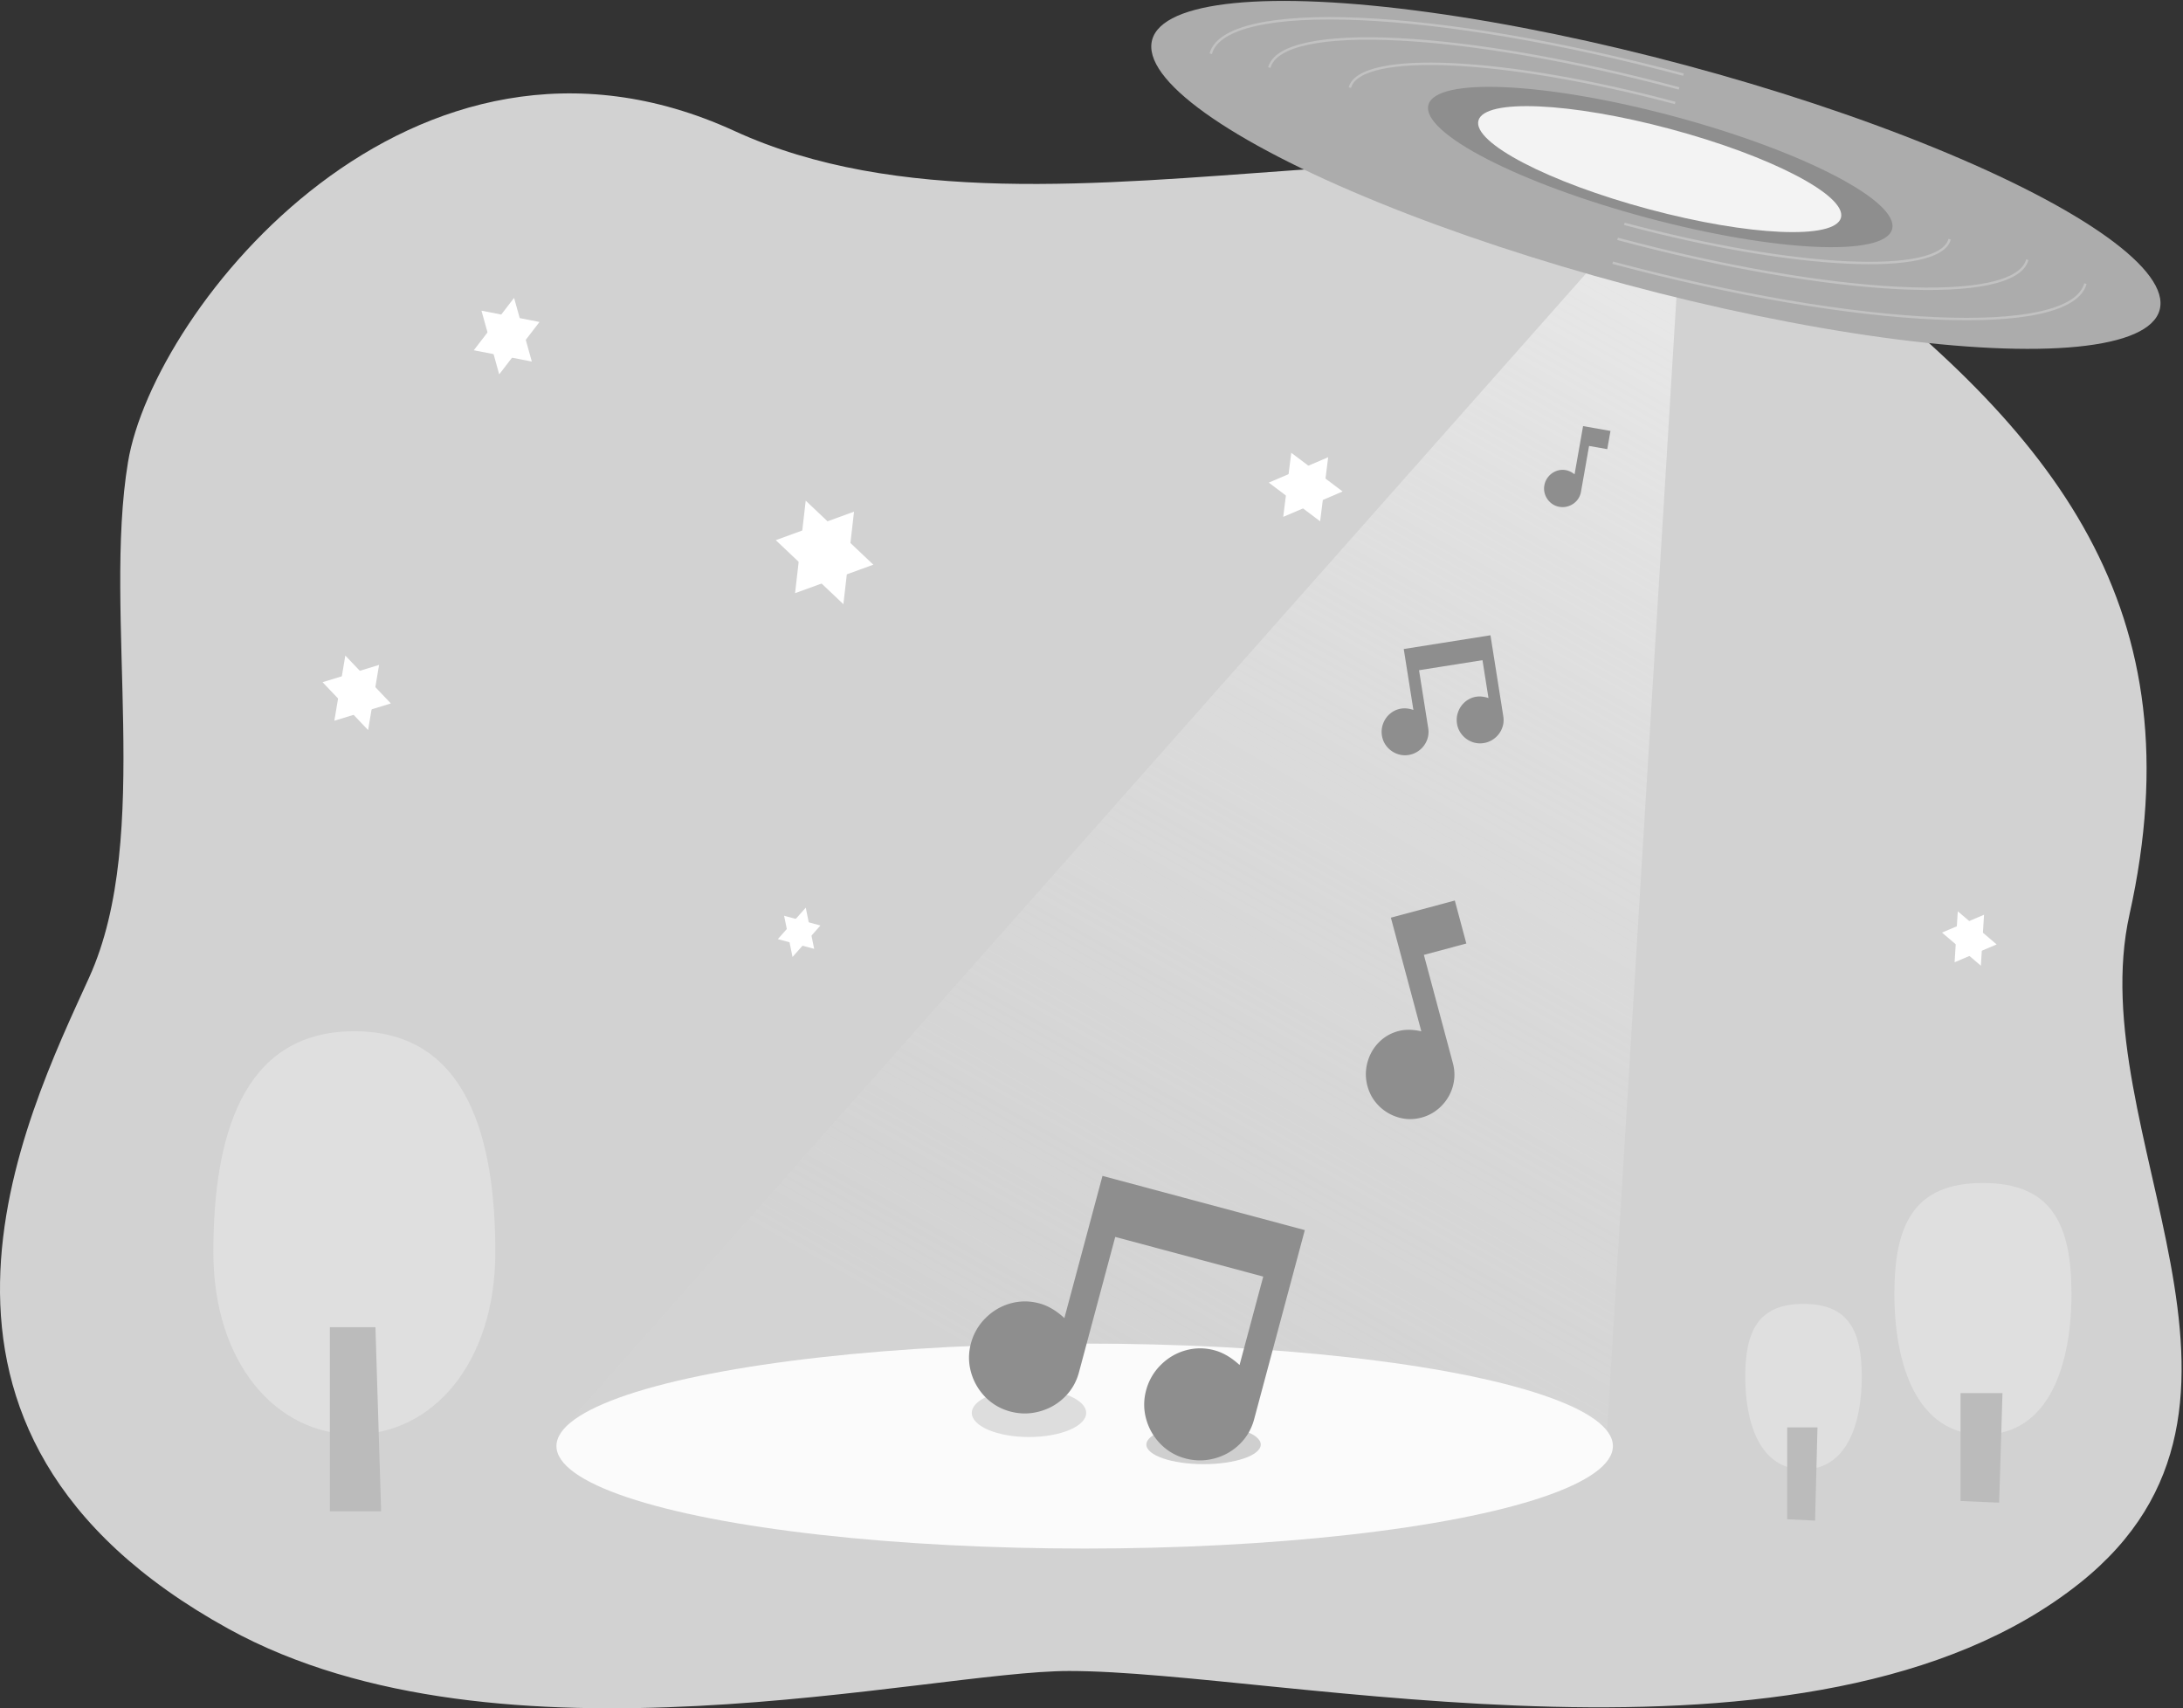
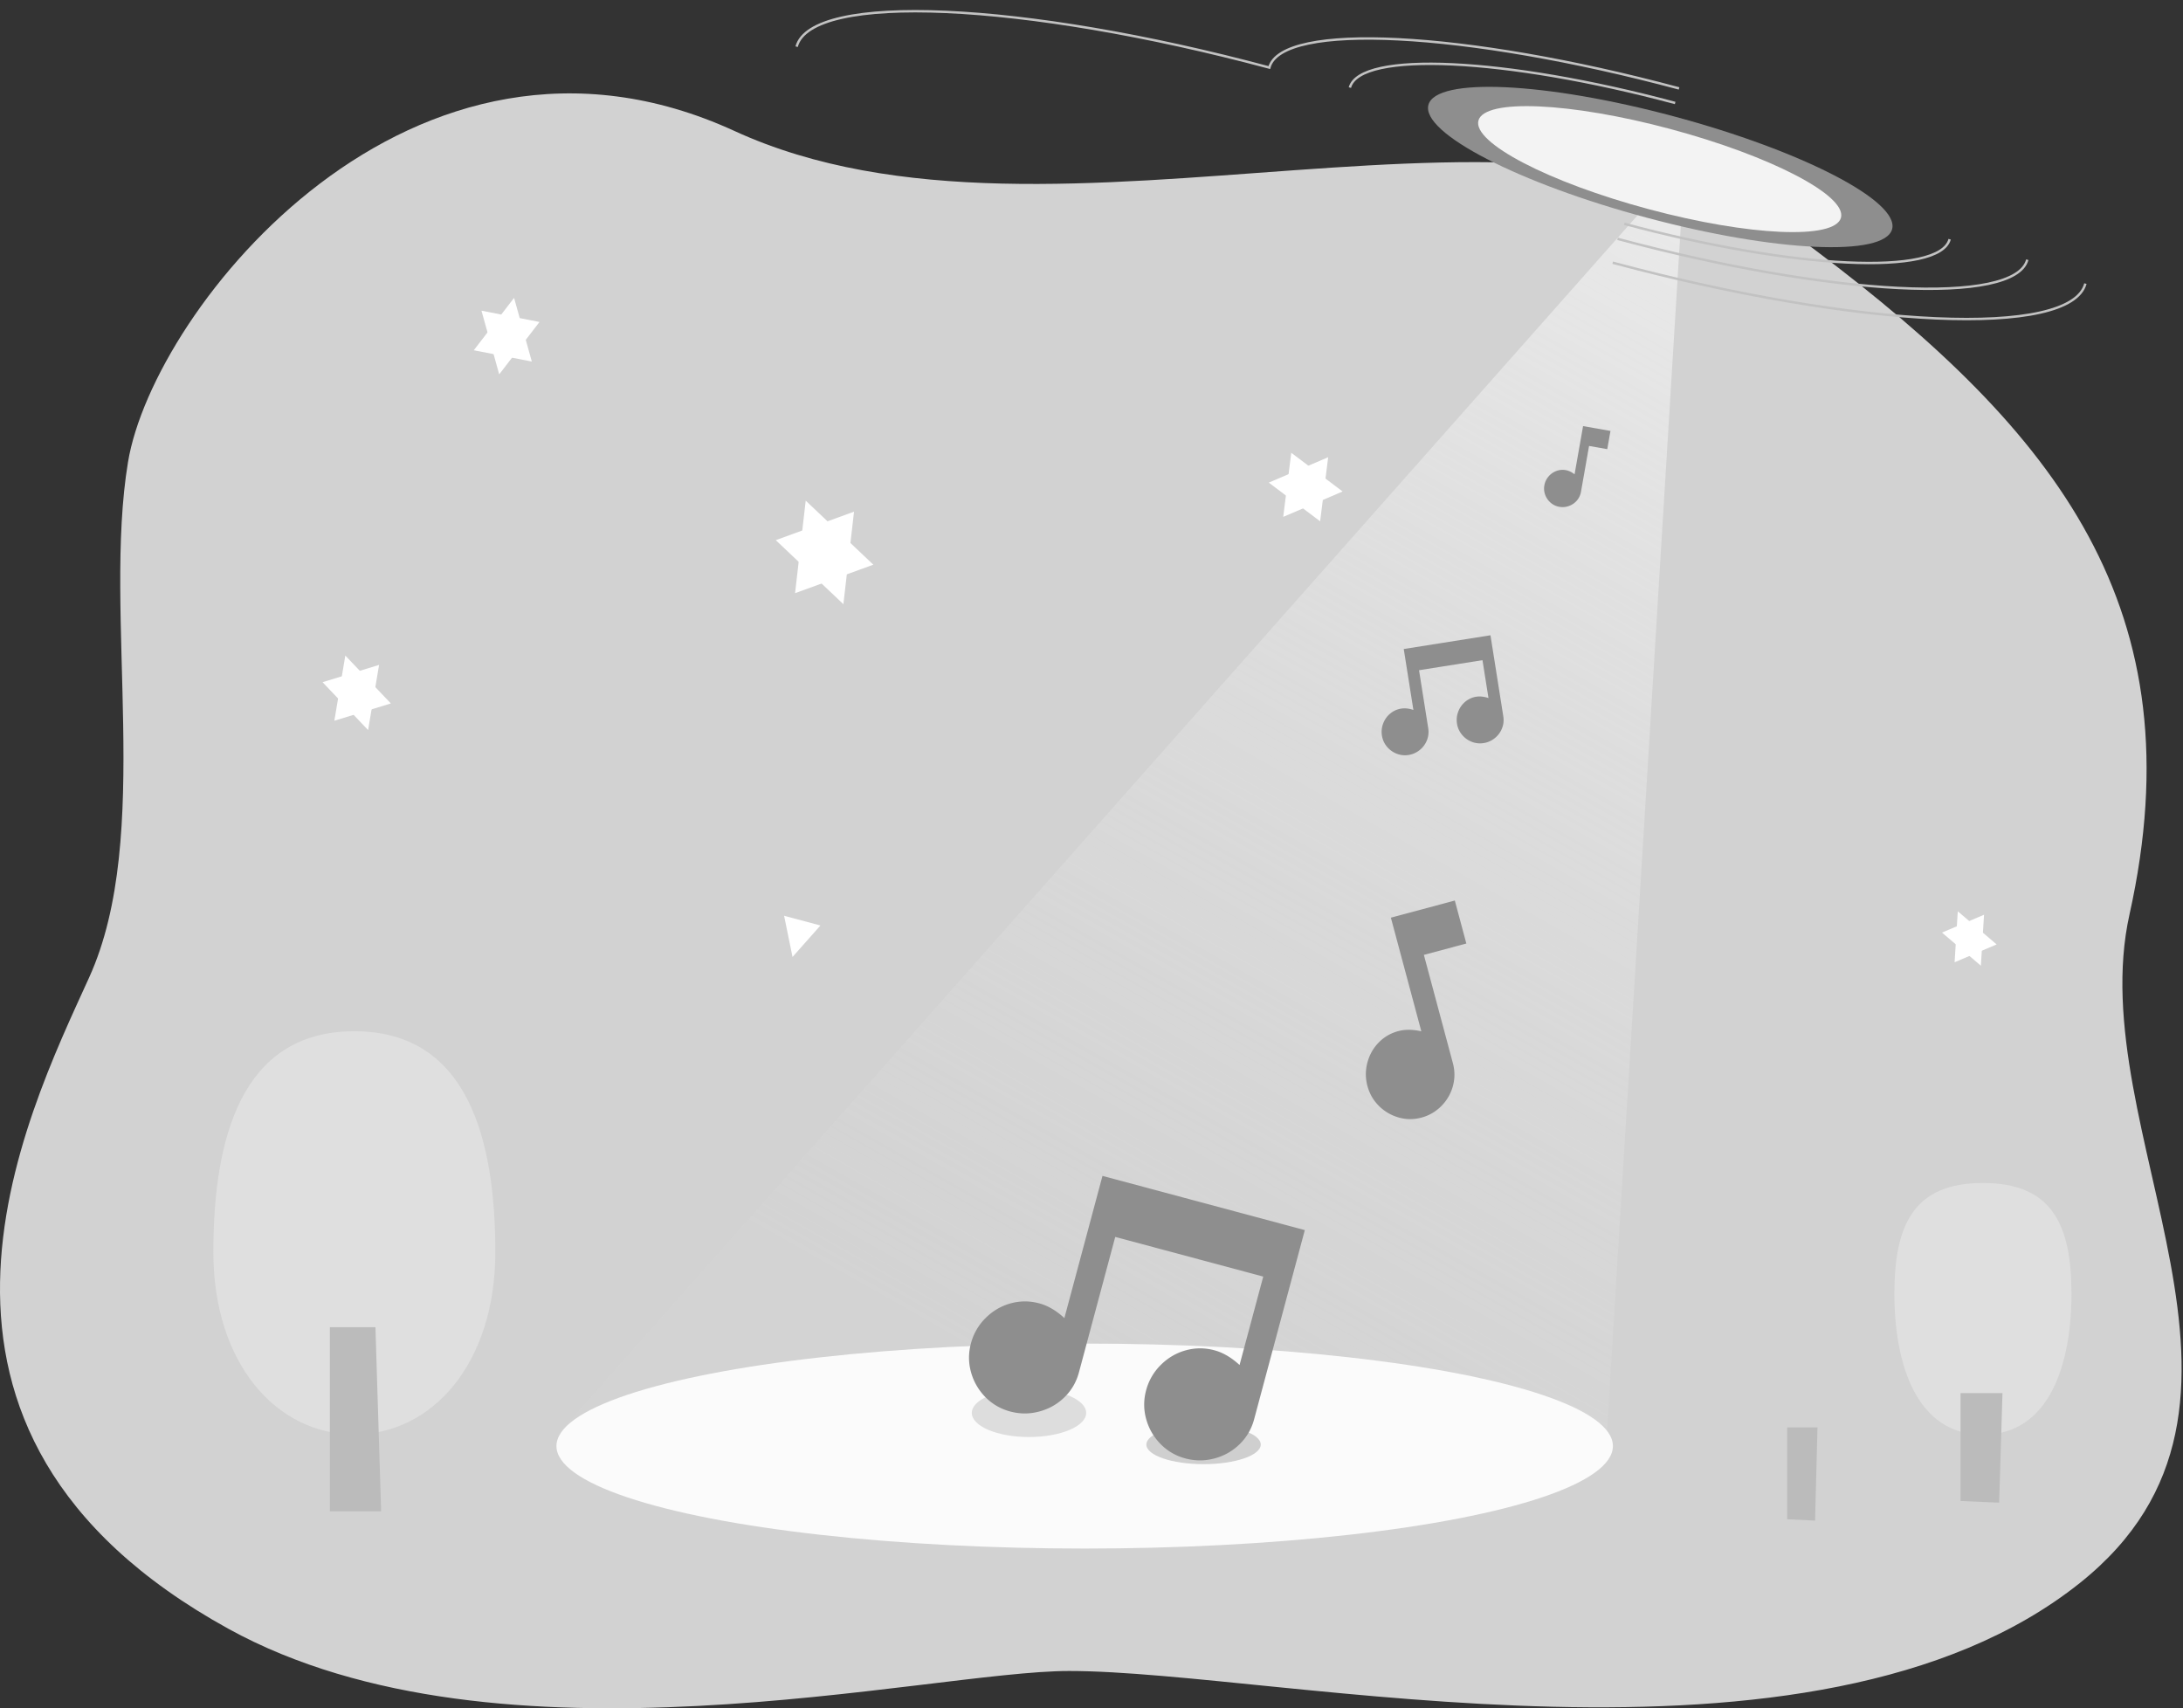
<svg xmlns="http://www.w3.org/2000/svg" width="561" height="439" viewBox="0 0 561 439">
  <rect x="0" y="0" width="561" height="439" fill="#333333" stroke="none" />
  <defs>
    <linearGradient id="a" x1="97.465%" x2="50%" y1="5.147%" y2="100%">
      <stop offset="0%" stop-color="#EEE" stop-opacity=".81" />
      <stop offset="100%" stop-color="#D8D8D8" stop-opacity=".19" />
    </linearGradient>
  </defs>
  <g fill="none" fill-rule="evenodd">
    <path fill="#D2D2D2" fill-rule="nonzero" d="M32.902 118.711c6.547-39.406 73.07-123.059 155.883-85.037 82.813 38.022 208.793-21.44 277.803 30.665 61.999 46.81 98.12 92.193 80.66 170.67-12.422 55.833 44.784 125.92-12.76 171.8-68.546 54.652-205.804 22.606-259.73 22.606-36.32 0-146.301 27.58-216.026-10.828-92.295-50.842-52.346-131.015-35.815-167.41 16.532-36.394 3.437-93.06 9.985-132.466z" />
    <g fill-rule="nonzero">
      <path fill="#DFDFDF" d="M91.06 368.618c20.01 0 36.23-18.235 36.23-46.846 0-28.61-6.874-56.763-36.23-56.763-29.355 0-36.23 28.152-36.23 56.763 0 28.61 16.221 46.846 36.23 46.846zM509.587 368.69c17.182 0 22.755-18.345 22.755-36.206 0-17.861-5.07-28.475-22.755-28.475-17.687 0-22.756 10.614-22.756 28.475s5.574 36.205 22.756 36.205z" />
      <path fill="#BBB" d="M84.773 341.068h11.71l1.464 47.313H84.773zM503.83 358.009h10.78l-.862 28.148-9.917-.427z" />
-       <path fill="#DFDFDF" d="M463.476 377.601c11.304 0 14.971-12.06 14.971-23.802 0-11.742-3.335-18.72-14.97-18.72-11.636 0-14.972 6.978-14.972 18.72 0 11.742 3.667 23.802 14.971 23.802z" />
      <path fill="#BBB" d="M459.284 366.82h7.785l-.623 23.957-7.162-.363z" />
    </g>
    <g transform="translate(143 -18)">
      <path fill="url(#a)" fill-rule="nonzero" d="M289.95 59.643L0 387.02h269.908z" />
      <ellipse cx="135.746" cy="389.614" fill="#FBFBFB" rx="135.746" ry="26.336" />
      <ellipse cx="166.298" cy="389.227" fill="#CFCFCF" rx="14.696" ry="5.035" />
      <ellipse cx="121.436" cy="381.094" fill="#DDD" rx="14.696" ry="6.197" />
      <g transform="rotate(15 80.132 610.115)">
-         <ellipse cx="134.025" cy="29.202" fill="#ACACAC" rx="134.025" ry="29.202" />
-         <path stroke="#C2C2C2" stroke-width=".619" d="M134.025 6.197C77.087 6.197 30.93 16.08 30.93 28.272M134.199 2.483c-65.572 0-118.73 11.755-118.73 26.256M134.025 10.07c-45.158 0-81.766 7.976-81.766 17.815" />
+         <path stroke="#C2C2C2" stroke-width=".619" d="M134.025 6.197C77.087 6.197 30.93 16.08 30.93 28.272c-65.572 0-118.73 11.755-118.73 26.256M134.025 10.07c-45.158 0-81.766 7.976-81.766 17.815" />
        <g stroke="#C2C2C2" stroke-width=".619">
          <path d="M128.764 47.626c56.939 0 103.096-9.883 103.096-22.075M129.145 53.871c65.572 0 118.73-11.755 118.73-26.256M129.452 43.447c45.158 0 81.766-7.976 81.766-17.815" />
        </g>
        <ellipse cx="134.586" cy="26.955" fill="#8E8E8E" rx="61.685" ry="13.478" />
        <ellipse cx="134.586" cy="27.517" fill="#F3F3F3" rx="48.227" ry="10.67" />
      </g>
      <path fill="#8E8E8E" d="M263.827 127.5l7.043 1.242-.826 4.683-4.677-.824-2.079 11.792a4.587 4.587 0 0 1-1.047 2.23 4.79 4.79 0 0 1-2.033 1.401 4.723 4.723 0 0 1-2.479.218 4.571 4.571 0 0 1-2.226-1.047 4.858 4.858 0 0 1-1.403-2.008 4.587 4.587 0 0 1-.221-2.453 4.74 4.74 0 0 1 1.051-2.258 4.79 4.79 0 0 1 2.01-1.435 4.571 4.571 0 0 1 2.45-.222c.752.132 1.503.488 2.253 1.066l2.184-12.385zM214.435 253.824l16.433-4.403 2.96 11.045-10.912 2.924 7.452 27.811c.535 1.996.535 3.97 0 5.919a11.454 11.454 0 0 1-2.963 5.108 11.144 11.144 0 0 1-5.12 2.977c-1.973.528-3.925.517-5.858-.035a11.621 11.621 0 0 1-5.055-2.96c-1.438-1.421-2.424-3.13-2.959-5.126a11.492 11.492 0 0 1-.018-5.985c.522-1.994 1.482-3.714 2.88-5.158 1.398-1.444 3.083-2.43 5.055-2.959 1.753-.47 3.73-.452 5.931.051l-7.826-29.209zM226.648 183.375l13.382-2.12.938 5.922 2.361 14.911c.17 1.07.059 2.1-.332 3.088a6.039 6.039 0 0 1-1.85 2.505 5.955 5.955 0 0 1-2.864 1.277 5.763 5.763 0 0 1-3.084-.335 6.125 6.125 0 0 1-2.497-1.817 5.784 5.784 0 0 1-1.27-2.834 5.976 5.976 0 0 1 .326-3.123 6.04 6.04 0 0 1 1.808-2.535 5.763 5.763 0 0 1 2.83-1.271c.95-.15 1.99-.035 3.122.346l-1.543-9.738-10.39 1.645-5.913.937 2.362 14.911c.17 1.07.059 2.1-.333 3.088a6.039 6.039 0 0 1-1.848 2.505 5.955 5.955 0 0 1-2.866 1.277 5.763 5.763 0 0 1-3.083-.335 6.125 6.125 0 0 1-2.497-1.817 5.784 5.784 0 0 1-1.27-2.834 5.976 5.976 0 0 1 .326-3.123 6.04 6.04 0 0 1 1.808-2.535 5.763 5.763 0 0 1 2.83-1.271c.95-.15 1.99-.035 3.122.346l-2.48-15.66 8.905-1.41zM161.098 325.75l31.22 8.366-3.701 13.815-9.322 34.789c-.669 2.497-1.909 4.632-3.72 6.407-1.812 1.774-3.966 2.996-6.46 3.665-2.496.67-4.99.67-7.484.002-2.493-.668-4.625-1.908-6.396-3.72a14.613 14.613 0 0 1-3.679-6.383c-.681-2.442-.688-4.912-.019-7.409a14.257 14.257 0 0 1 3.743-6.49c1.827-1.83 3.96-3.087 6.4-3.77 2.44-.685 4.906-.693 7.4-.025 2.216.594 4.372 1.855 6.468 3.785l6.088-22.721-24.24-6.495-13.796-3.697-9.322 34.789c-.669 2.497-1.909 4.632-3.72 6.406-1.812 1.775-3.965 2.997-6.46 3.666-2.496.67-4.99.67-7.484.002-2.493-.668-4.625-1.908-6.396-3.72a14.613 14.613 0 0 1-3.679-6.383c-.681-2.443-.688-4.912-.019-7.409a14.257 14.257 0 0 1 3.744-6.49c1.826-1.83 3.96-3.087 6.4-3.771 2.439-.684 4.906-.692 7.399-.024 2.216.593 4.372 1.855 6.468 3.784l9.79-36.536 20.777 5.567z" />
    </g>
    <g fill="#FFF" fill-rule="nonzero">
      <path d="M132.11 76.547l4.558 16.362-14.911-2.898z" />
      <path d="M128.29 96.205l-4.557-16.362 14.911 2.898z" />
    </g>
    <g fill="#FFF" fill-rule="nonzero">
      <path d="M88.742 168.467l11.705 12.307-14.527 4.441z" />
      <path d="M94.597 187.617L82.892 175.31l14.526-4.441z" />
    </g>
    <g fill="#FFF" fill-rule="nonzero">
      <path d="M503.12 234.187l9.989 8.512-10.805 4.587z" />
      <path d="M509.056 248.17l-9.99-8.512 10.805-4.586z" />
    </g>
    <g fill="#FFF" fill-rule="nonzero">
      <path d="M207.057 128.66l17.377 16.455-20.113 7.32z" />
      <path d="M216.74 155.264l-17.378-16.455 20.113-7.32z" />
    </g>
    <g fill="#FFF" fill-rule="nonzero">
-       <path d="M207.064 233.25l2.167 10.59-9.337-2.502z" />
      <path d="M203.668 245.924l-2.166-10.59 9.337 2.503z" />
    </g>
    <g fill="#FFF" fill-rule="nonzero">
      <path d="M329.77 132.827l2.065-16.468 13.198 9.945z" />
      <path d="M341.321 117.5l-2.064 16.468-13.198-9.945z" />
    </g>
  </g>
</svg>